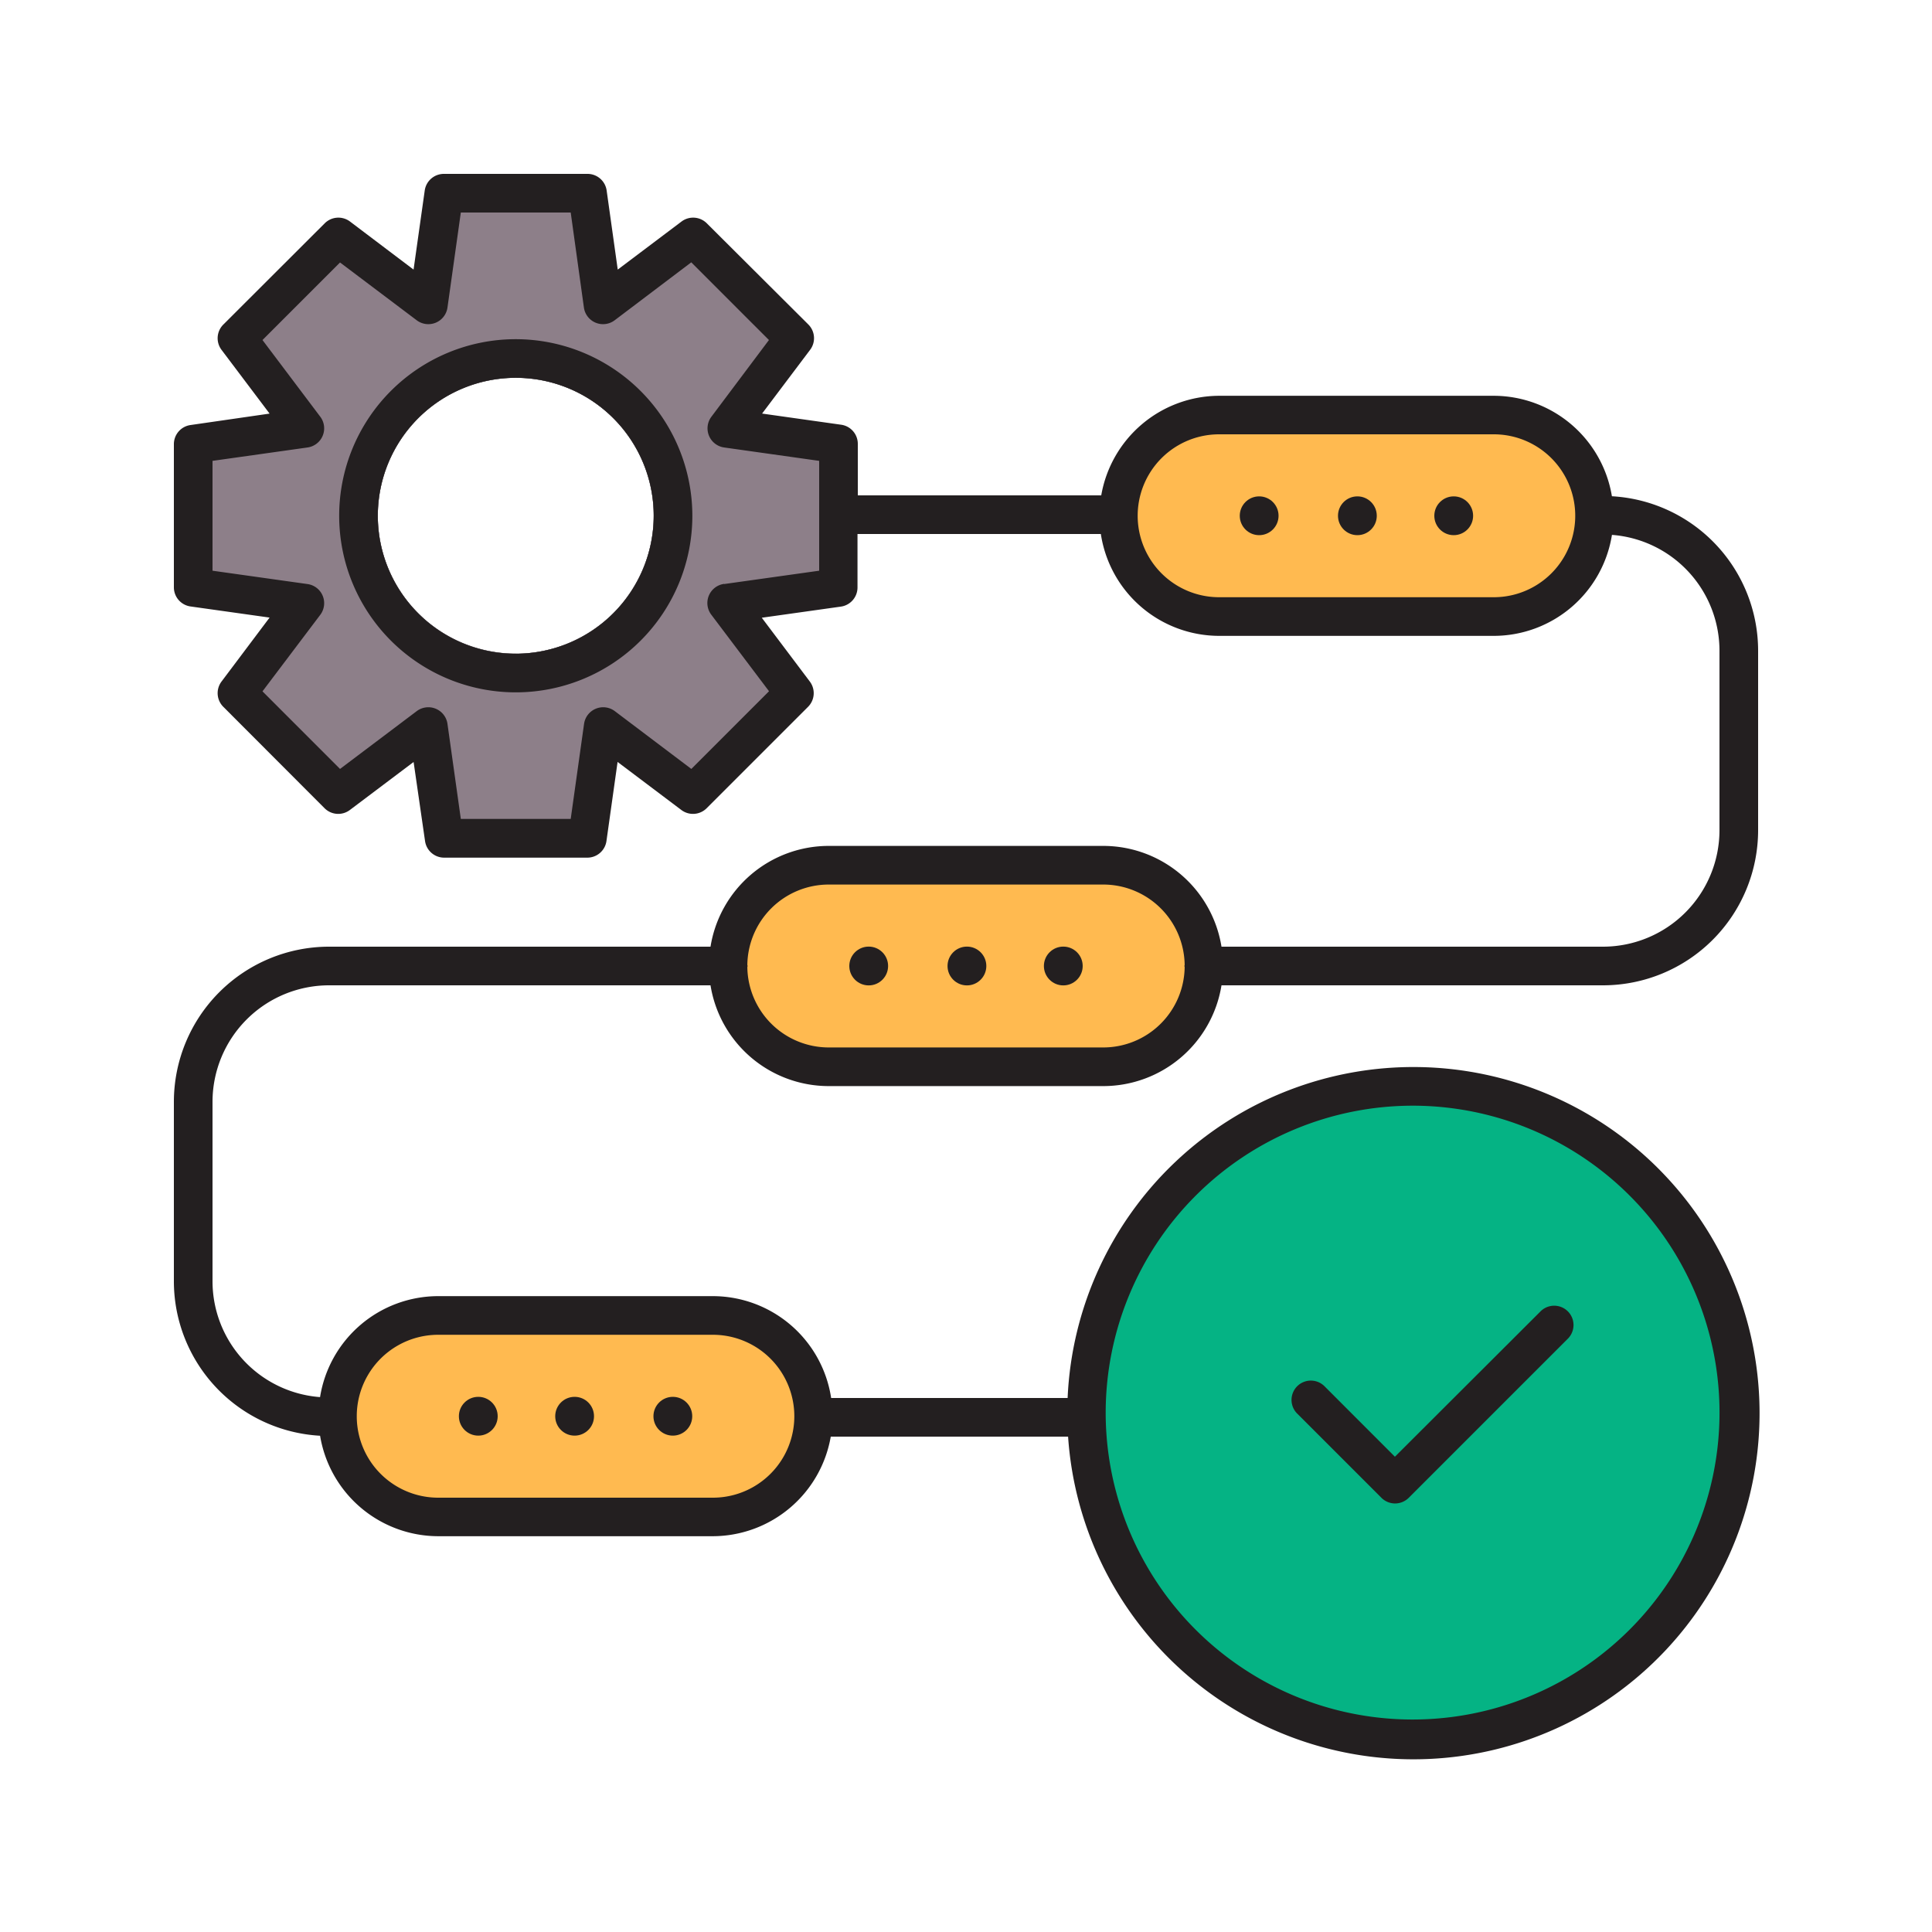
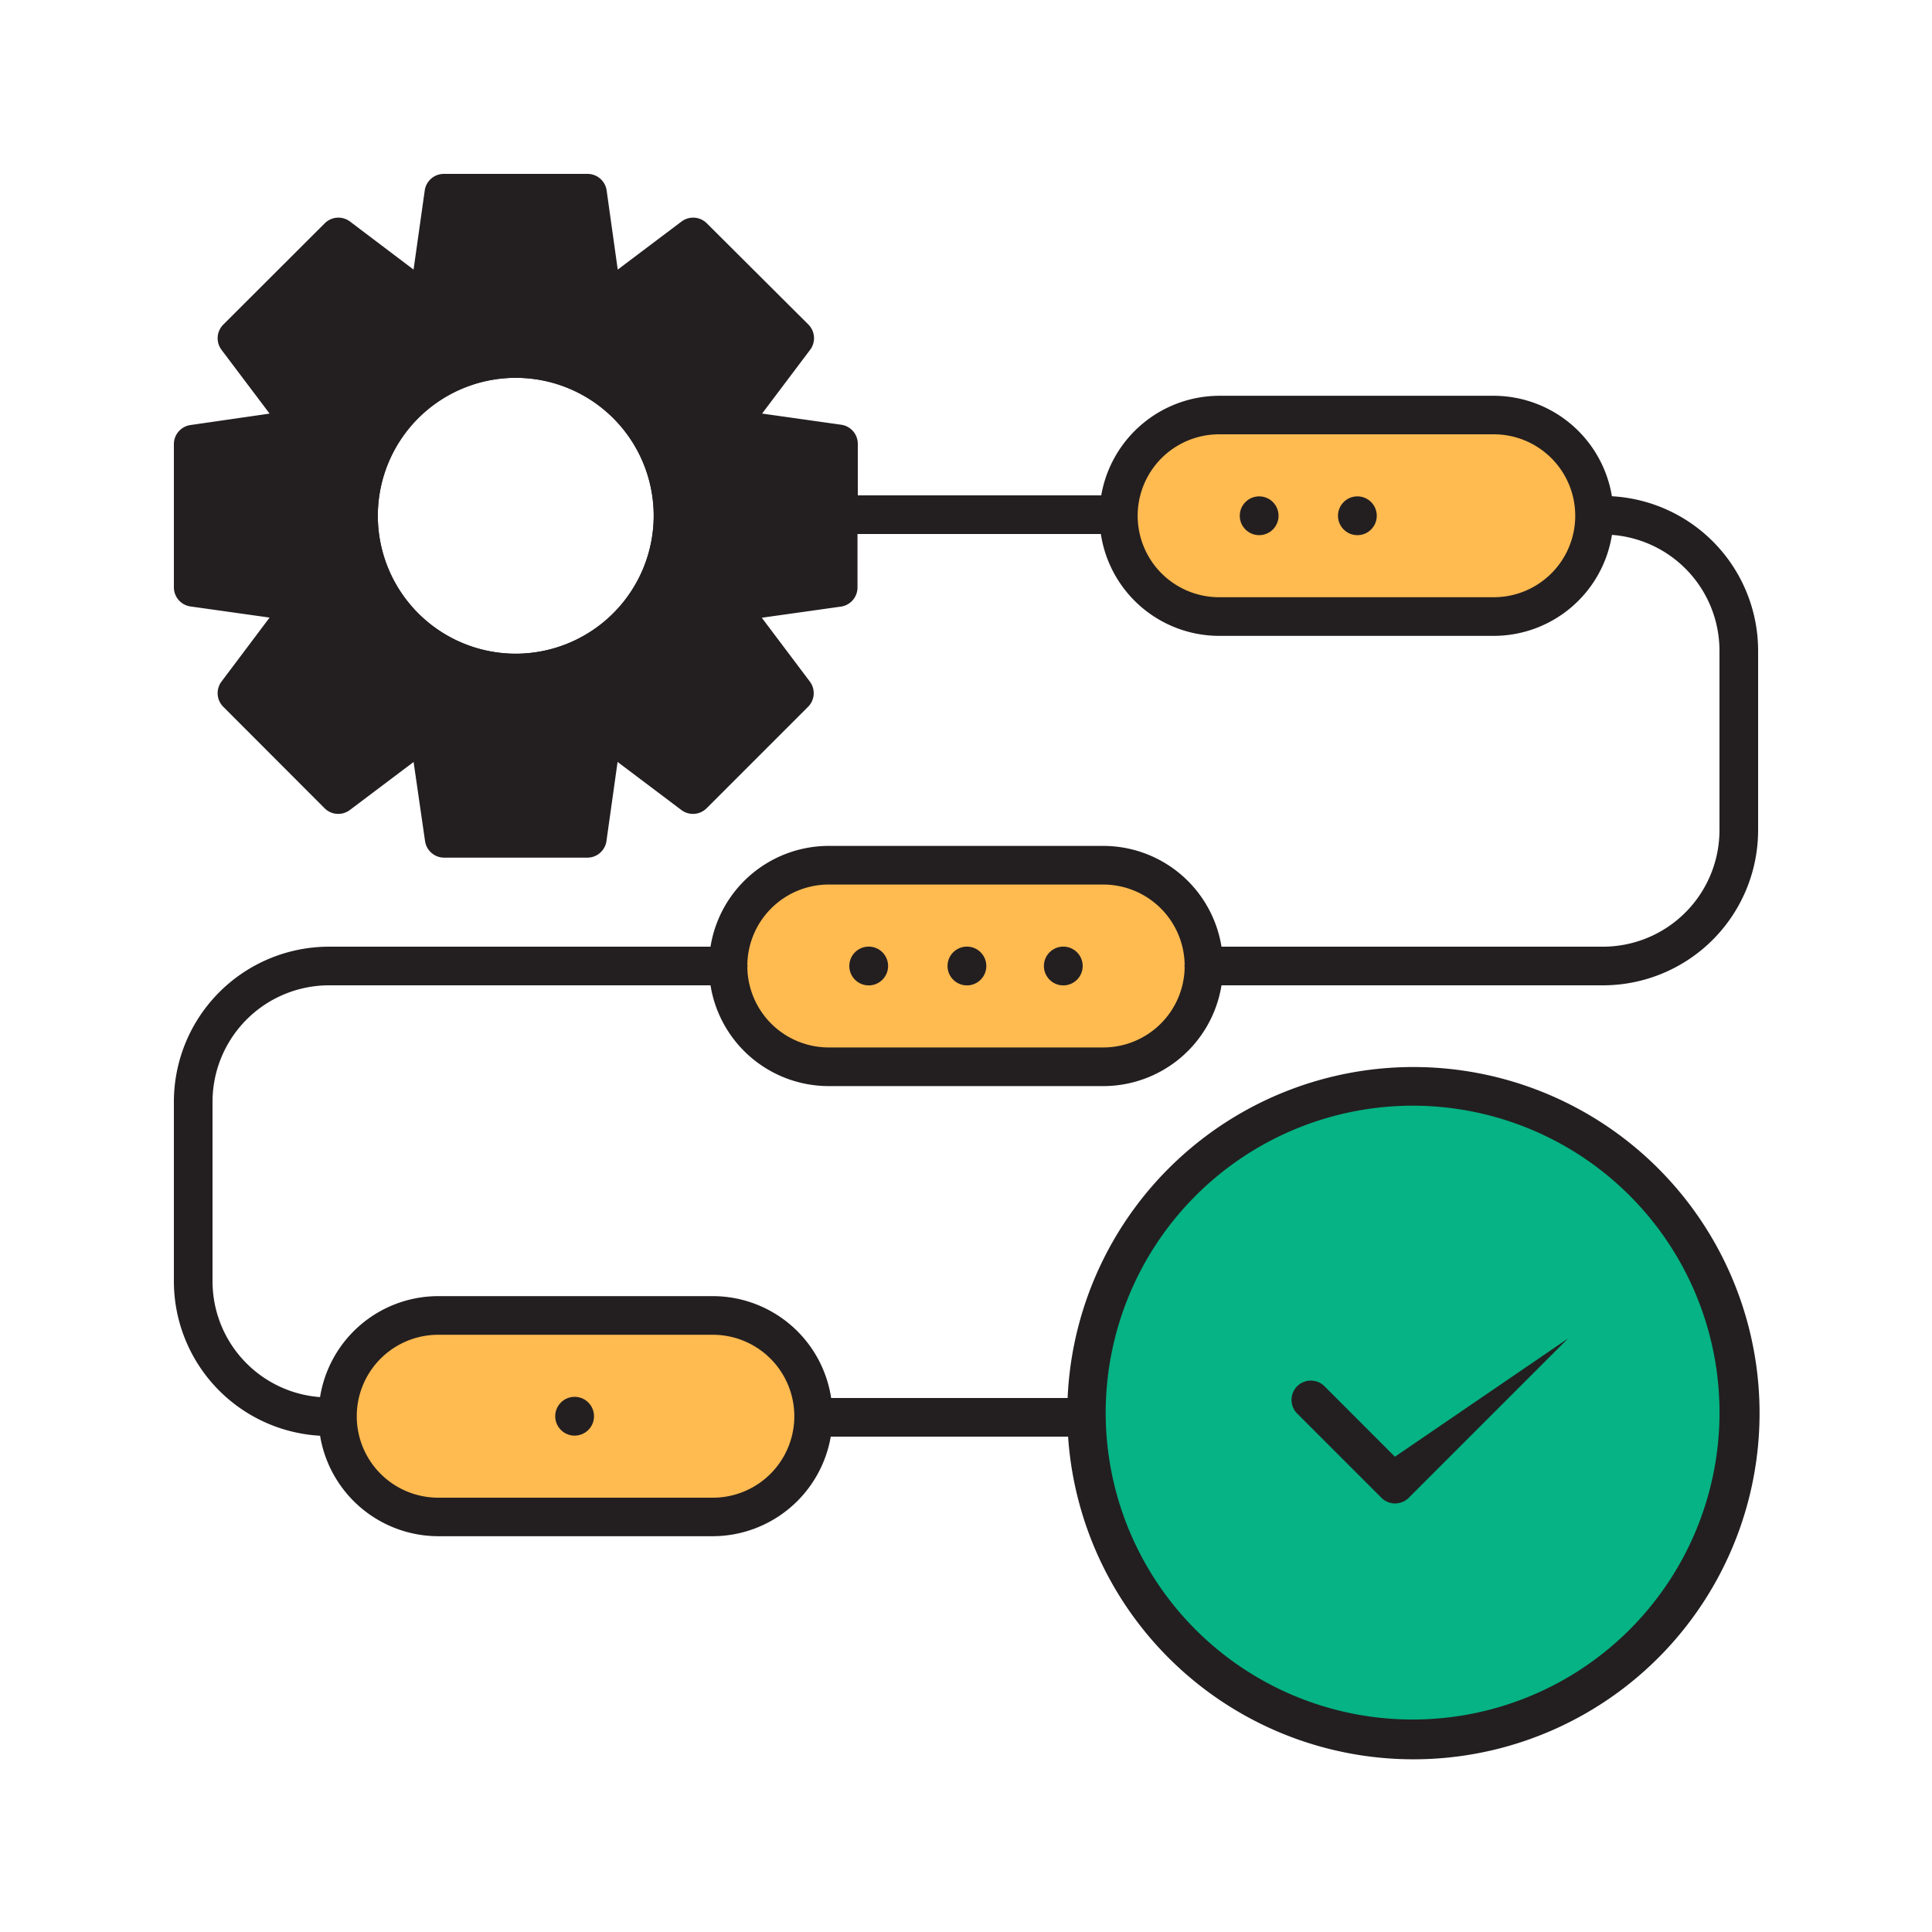
<svg xmlns="http://www.w3.org/2000/svg" viewBox="0 0 50 50" data-name="Layer 1" id="Layer_1" fill="#000000">
  <g id="SVGRepo_bgCarrier" stroke-width="0" />
  <g id="SVGRepo_tracerCarrier" stroke-linecap="round" stroke-linejoin="round" />
  <g id="SVGRepo_iconCarrier">
    <defs>
      <style>.cls-1{fill:#231f20;}.cls-2{fill:#ffba50;}.cls-3{fill:#05b384;}.cls-4{fill:#8d7f89;}</style>
    </defs>
    <title />
    <path class="cls-1" d="M8.513,25.5h9.875a3.1,3.1,0,0,0,3.058,2.608h7.108A3.1,3.1,0,0,0,31.612,25.5h9.875A4.017,4.017,0,0,0,45.5,21.487V16.833a4.007,4.007,0,0,0-3.784-3.99,3.105,3.105,0,0,0-3.057-2.6H31.551A3.107,3.107,0,0,0,28.5,12.82H22.2V11.492a.5.5,0,0,0-.43-.5l-2.047-.289,1.243-1.65a.5.5,0,0,0-.045-.654L18.292,5.779a.5.5,0,0,0-.654-.046L15.987,6.977,15.7,4.93A.5.5,0,0,0,15.2,4.5H11.492a.5.5,0,0,0-.5.43l-.289,2.047L9.058,5.733a.5.5,0,0,0-.654.046L5.779,8.4a.5.5,0,0,0-.046.654l1.244,1.65L4.93,11a.5.5,0,0,0-.43.5V15.2a.5.5,0,0,0,.43.495l2.047.288L5.733,17.638a.5.5,0,0,0,.046.654L8.4,20.917a.5.5,0,0,0,.654.046l1.65-1.243L11,21.766a.5.5,0,0,0,.5.43H15.2a.5.5,0,0,0,.495-.43l.288-2.047,1.651,1.244a.5.5,0,0,0,.654-.046l2.625-2.625a.5.5,0,0,0,.045-.654l-1.243-1.651,2.047-.288a.5.5,0,0,0,.43-.495V13.82H28.49a3.1,3.1,0,0,0,3.061,2.636h7.108a3.1,3.1,0,0,0,3.058-2.613,3.008,3.008,0,0,1,2.783,2.99v4.654A3.017,3.017,0,0,1,41.487,24.5H31.612a3.1,3.1,0,0,0-3.058-2.608H21.446A3.1,3.1,0,0,0,18.388,24.5H8.513A4.017,4.017,0,0,0,4.5,28.513v4.654a4.007,4.007,0,0,0,3.784,3.99,3.105,3.105,0,0,0,3.057,2.6h7.108A3.107,3.107,0,0,0,21.5,37.18h6.142a8.958,8.958,0,1,0-.012-1H21.51a3.1,3.1,0,0,0-3.061-2.636H11.341a3.1,3.1,0,0,0-3.058,2.613A3.008,3.008,0,0,1,5.5,33.167V28.513A3.017,3.017,0,0,1,8.513,25.5Zm4.835-8.582a3.57,3.57,0,1,1,3.57-3.57A3.574,3.574,0,0,1,13.348,16.918Z" />
    <path class="cls-2" d="M38.659,15.456H31.551a2.108,2.108,0,1,1,0-4.216h7.108a2.108,2.108,0,1,1,0,4.216Z" />
    <path class="cls-2" d="M21.446,22.892h7.108a2.108,2.108,0,0,1,2.105,2.076c0,.011-.006.021-.006.032s.006.021.006.032a2.108,2.108,0,0,1-2.105,2.076H21.446a2.108,2.108,0,0,1-2.105-2.076c0-.011.006-.021.006-.032s-.006-.021-.006-.032A2.108,2.108,0,0,1,21.446,22.892Z" />
    <path class="cls-2" d="M11.341,34.544h7.108a2.108,2.108,0,1,1,0,4.216H11.341a2.108,2.108,0,0,1,0-4.216Z" />
    <circle class="cls-1" cx="22.482" cy="25" r="0.502" />
    <circle class="cls-1" cx="25.024" cy="25" r="0.502" />
    <circle class="cls-1" cx="27.518" cy="25" r="0.502" />
    <circle class="cls-1" cx="32.587" cy="13.348" r="0.502" />
    <circle class="cls-1" cx="35.129" cy="13.348" r="0.502" />
-     <circle class="cls-1" cx="37.622" cy="13.348" r="0.502" />
-     <circle class="cls-1" cx="17.413" cy="36.652" r="0.502" />
    <circle class="cls-1" cx="14.871" cy="36.652" r="0.502" />
-     <circle class="cls-1" cx="12.378" cy="36.652" r="0.502" />
    <path class="cls-3" d="M36.557,28.615a7.943,7.943,0,1,1-7.942,7.942A7.952,7.952,0,0,1,36.557,28.615Z" />
-     <path class="cls-4" d="M18.74,15.115,21.2,14.77V11.927l-2.456-.346a.5.5,0,0,1-.33-.8L19.9,8.8l-2.01-2.011L15.911,8.286a.5.5,0,0,1-.8-.33L14.77,5.5H11.926l-.345,2.456a.5.5,0,0,1-.8.33L8.8,6.793,6.793,8.8l1.493,1.981a.5.5,0,0,1-.33.8L5.5,11.927V14.77l2.456.345a.5.5,0,0,1,.33.8L6.793,17.892,8.8,19.9l1.981-1.493a.5.5,0,0,1,.8.33l.345,2.456H14.77l.345-2.456a.5.5,0,0,1,.8-.33L17.892,19.9l2.01-2.011L18.41,15.911a.5.5,0,0,1,.33-.8Zm-5.392,1.8a3.57,3.57,0,1,1,3.57-3.57A3.574,3.574,0,0,1,13.348,16.918Z" />
    <path class="cls-1" d="M13.348,8.778a4.57,4.57,0,1,0,4.57,4.57A4.575,4.575,0,0,0,13.348,8.778Zm0,8.14a3.57,3.57,0,1,1,3.57-3.57A3.574,3.574,0,0,1,13.348,16.918Z" />
-     <path class="cls-1" d="M35.751,38.763a.5.5,0,0,0,.707,0l4.124-4.124a.5.5,0,0,0-.707-.707L36.1,37.7,34.272,35.87a.5.5,0,0,0-.707.707Z" />
+     <path class="cls-1" d="M35.751,38.763a.5.5,0,0,0,.707,0l4.124-4.124L36.1,37.7,34.272,35.87a.5.5,0,0,0-.707.707Z" />
  </g>
</svg>